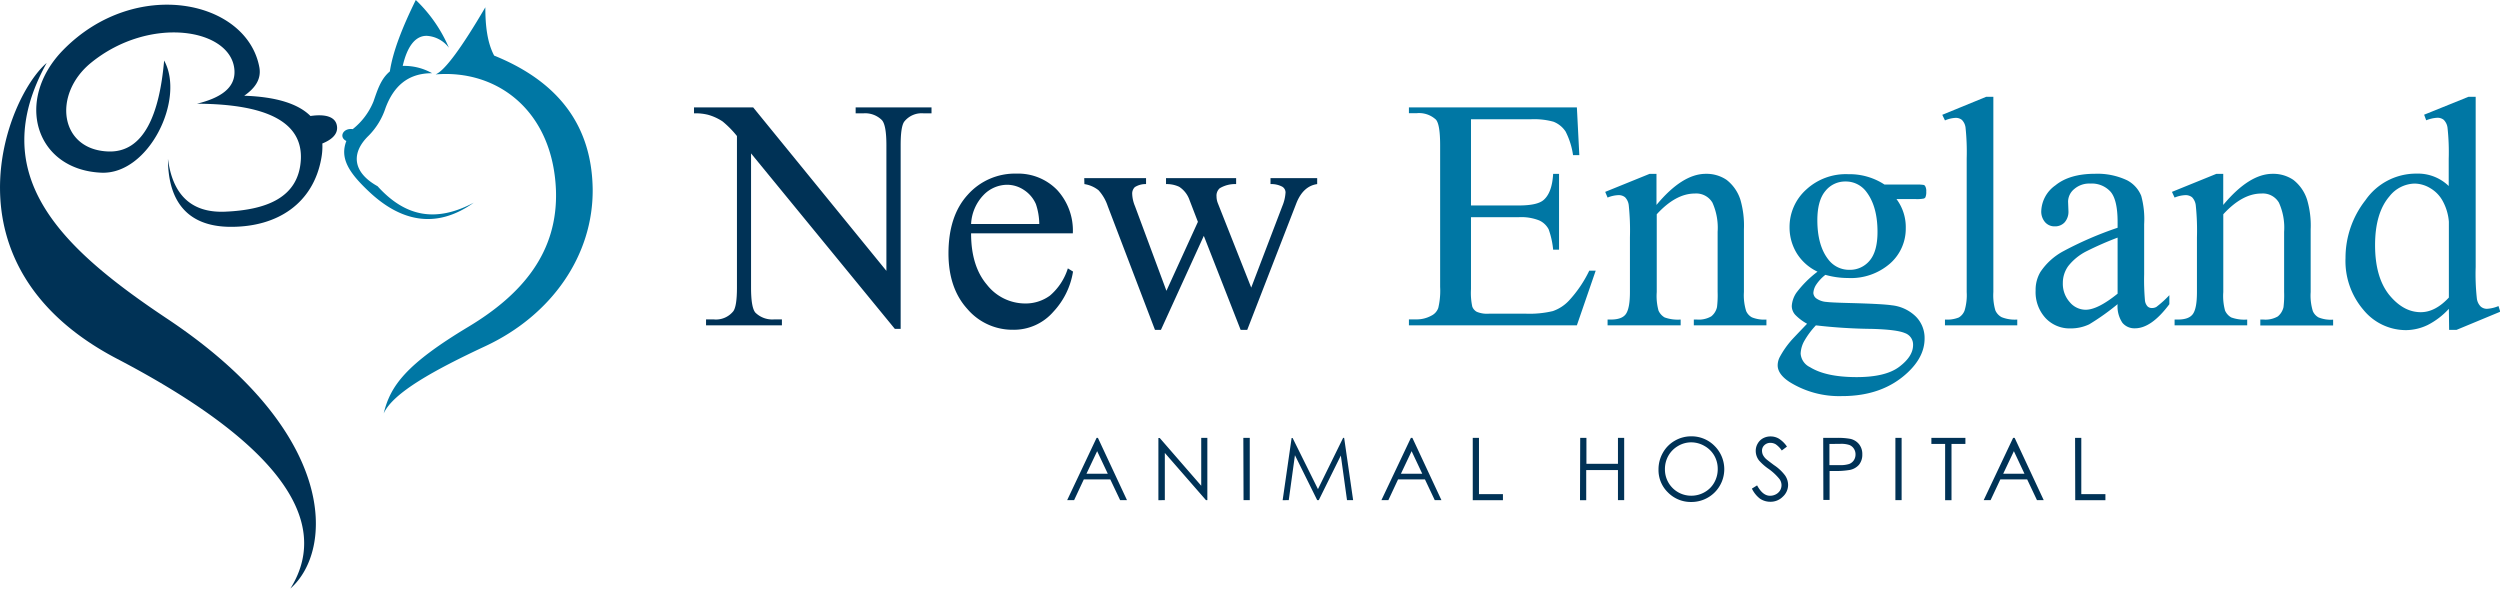
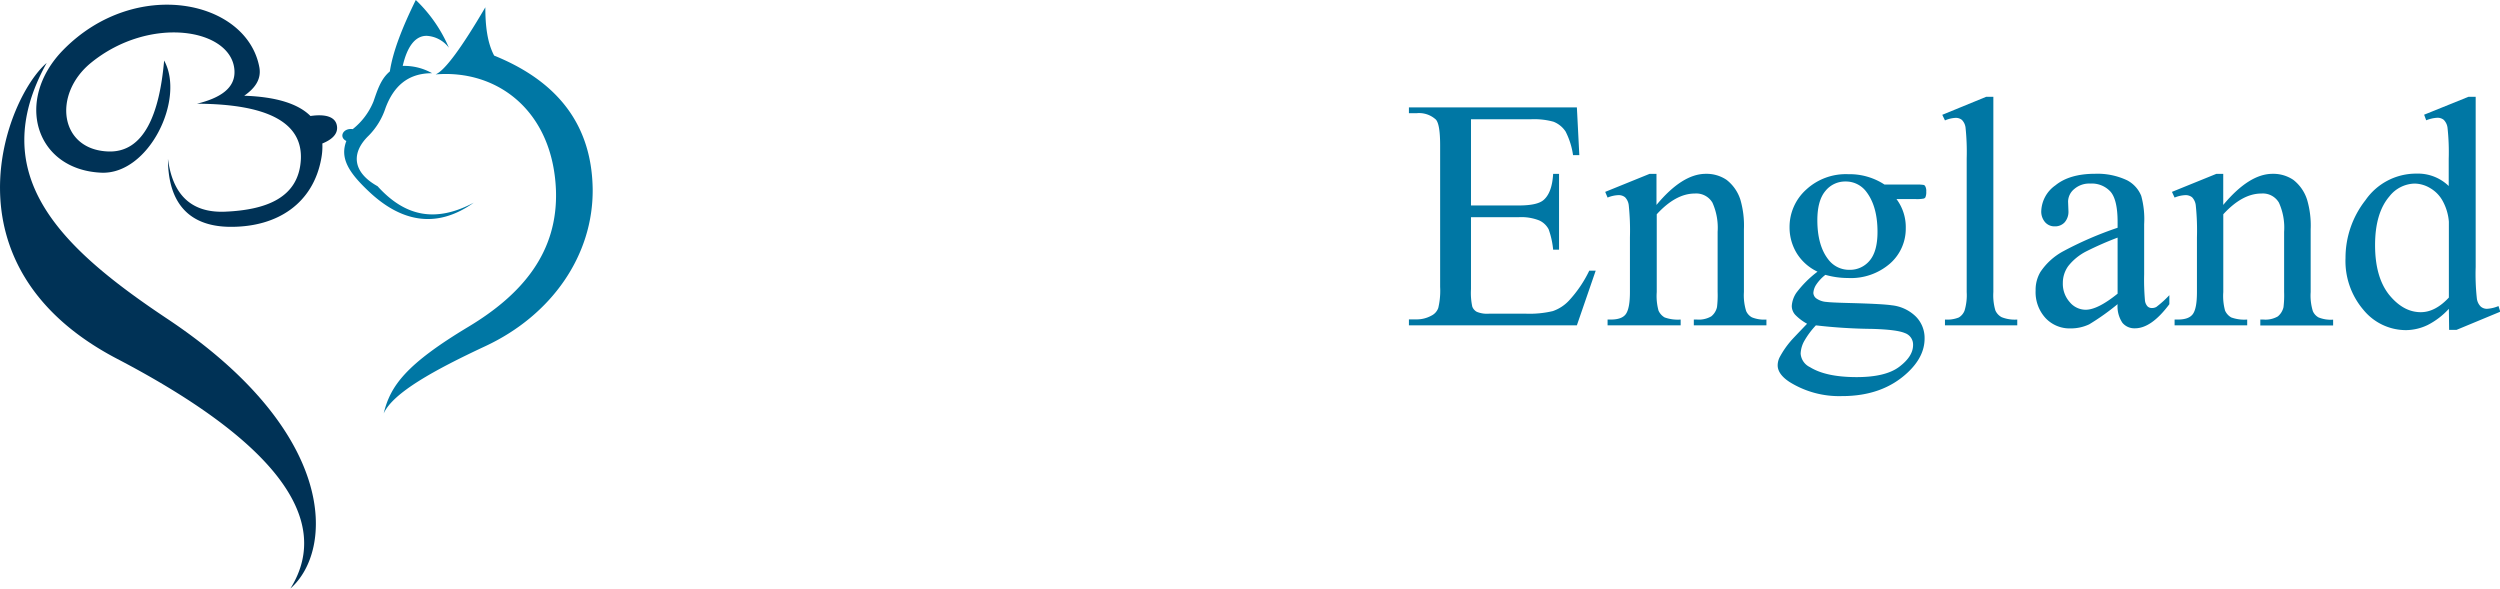
<svg xmlns="http://www.w3.org/2000/svg" id="Layer_3" data-name="Layer 3" viewBox="0 0 482.09 113.5">
  <defs>
    <style>.cls-3{fill:#003256}.cls-4{fill:#0077a4}</style>
  </defs>
  <path fill="#003256" fill-rule="evenodd" d="M31.65 11.67c-.9 10.38-3.92 17.77-10.75 17.54-9.42-.32-10.79-11-3.39-17.07 11.38-9.3 27.19-6.63 27.7 1.41C45.43 17 42.47 18.89 38 20c13.35.06 20.53 3.5 20 11-.51 7.06-6.52 9.48-14.61 9.82-6.64.27-10.13-3.42-11-10.18 0 7.45 3.14 13 11.92 13.1 9.34.09 16.12-4.65 17.65-13.21a12.46 12.46 0 00.2-2.86C63.81 27 65.1 26 65 24.52c-.14-2.13-2.45-2.55-5.13-2.15-2.36-2.36-6.58-3.7-12.78-3.91 2-1.38 3.36-3.13 2.92-5.5C47.59 0 26.16-4.53 12.25 9.57 2.71 19.24 6.76 32.71 19.5 33.3c9.18.43 16.26-14.18 12.15-21.63zM9 12.14c-12 21.7 2.78 35.7 23.28 49.35 32.92 21.93 32.13 44.62 23.72 52 8.63-13.8-4.12-29-33.44-44.31C-11.74 51.25 1.23 18.77 9 12.14z" />
  <path fill="#0077a4" fill-rule="evenodd" d="M91.36 39.08c-7.25 3.86-13.17 2.78-18.55-3.17-4.83-2.69-5.18-6.42-1.69-9.78a13.56 13.56 0 003.21-5.27c1.53-4.14 4.26-6.76 9-6.74a10.93 10.93 0 00-5.67-1.41c.84-3.65 2.37-5.82 4.62-5.8a5.77 5.77 0 014.28 2.29A27.73 27.73 0 0080.18 0c-2.51 5.1-4.41 9.84-5 13.77-1.74 1.46-2.37 3.53-3.16 5.8a13.07 13.07 0 01-4 5.33c-1.86-.26-2.75 1.54-1.23 2.29-1.31 3.37.55 6.17 4.39 9.78 5.85 5.51 12.69 7.46 20.18 2.11zM84 14.35c1.83-.77 5.11-5.3 9.59-12.94 0 3.58.38 6.82 1.7 9.31 13.09 5.3 18.83 14.17 19 25.72.13 12.8-7.9 24.32-20.65 30.29-9.88 4.62-17.86 9-19.65 13 1.28-5.36 4.37-9.52 16.31-16.7 10.53-6.32 17.3-14.47 16.91-26.3C106.64 21.47 96 13.35 84 14.35z" />
-   <path d="M133.83 20.71h11.41l25.69 31.52V28c0-2.59-.29-4.2-.87-4.84a4.57 4.57 0 00-3.62-1.3H165v-1.15h14.63v1.15h-1.49a4.27 4.27 0 00-3.78 1.61c-.46.66-.68 2.17-.68 4.53v35.42h-1.12l-27.73-33.84v25.88q0 3.87.84 4.83a4.64 4.64 0 003.63 1.3h1.48v1.15h-14.63v-1.15h1.46a4.28 4.28 0 003.81-1.59c.46-.66.69-2.17.69-4.52V26.23a18.7 18.7 0 00-2.78-2.82 9.9 9.9 0 00-2.77-1.27 9.74 9.74 0 00-2.73-.28zM187.26 45q0 6.33 3.07 9.92a9.37 9.37 0 007.29 3.6 7.93 7.93 0 004.85-1.52 11.32 11.32 0 003.45-5.25l1 .62a14.7 14.7 0 01-3.78 7.73 10.07 10.07 0 01-7.84 3.49 11.42 11.42 0 01-8.75-4q-3.64-4-3.65-10.7 0-7.29 3.74-11.36a12.16 12.16 0 019.36-4.05 10.49 10.49 0 017.85 3.15 11.53 11.53 0 013.03 8.37zm0-1.8h13.15a12.37 12.37 0 00-.65-3.84 6.18 6.18 0 00-2.31-2.73 5.87 5.87 0 00-3.21-1 6.39 6.39 0 00-4.6 2 8.66 8.66 0 00-2.38 5.61zM209.08 34.35H221v1.15a3.86 3.86 0 00-2.16.58 1.73 1.73 0 00-.51 1.34 6.69 6.69 0 00.53 2.32l6.07 16.34 6.07-13.3-1.61-4.18a5 5 0 00-2-2.58 5.66 5.66 0 00-2.54-.52v-1.15h13.52v1.15a5.75 5.75 0 00-3.16.8 1.89 1.89 0 00-.62 1.58 3.61 3.61 0 00.24 1.27l6.45 16.31 6-15.72a8 8 0 00.62-2.66 1.33 1.33 0 00-.6-1.06 4.48 4.48 0 00-2.3-.52v-1.15h9v1.15c-1.8.26-3.13 1.48-4 3.65l-9.49 24.46h-1.27l-7.1-18.13-8.27 18.13h-1.15l-9.11-23.87a8.54 8.54 0 00-1.77-3.05 5.79 5.79 0 00-2.73-1.19z" class="cls-3" />
  <path d="M283.66 23v16.62h9.24c2.39 0 4-.36 4.8-1.09q1.6-1.43 1.8-5h1.14v14.61h-1.14a15.85 15.85 0 00-.87-3.93 3.82 3.82 0 00-1.83-1.71 9.39 9.39 0 00-3.9-.62h-9.24v13.86a12.61 12.61 0 00.25 3.39 1.92 1.92 0 00.87 1 5.18 5.18 0 002.35.36h7.13a19.34 19.34 0 005.18-.5 7.71 7.71 0 003.09-2 23.39 23.39 0 003.94-5.8h1.24l-3.63 10.54h-32.39v-1.14h1.49a5.85 5.85 0 002.82-.71 2.63 2.63 0 001.35-1.49 14.42 14.42 0 00.36-4.06V28c0-2.67-.27-4.31-.81-4.93a4.78 4.78 0 00-3.72-1.24h-1.49v-1.12h32.39l.47 9.21h-1.21a14.42 14.42 0 00-1.44-4.56 4.93 4.93 0 00-2.34-1.89 14 14 0 00-4.37-.47zM319.43 39.52c3.32-4 6.5-6 9.51-6a6.88 6.88 0 014 1.16 7.88 7.88 0 012.67 3.83 17.87 17.87 0 01.68 5.71v12.1a10.23 10.23 0 00.43 3.66 2.58 2.58 0 001.1 1.21 6.26 6.26 0 002.81.43v1.12h-14v-1.12h.59A4.75 4.75 0 00330 61a3.17 3.17 0 001.1-1.78 18.74 18.74 0 00.12-2.92V44.7a11.8 11.8 0 00-1-5.62 3.62 3.62 0 00-3.4-1.76c-2.46 0-4.91 1.35-7.34 4v15a10.66 10.66 0 00.34 3.57 2.85 2.85 0 001.18 1.32 7.46 7.46 0 003.09.41v1.12H310v-1.12h.62c1.45 0 2.43-.36 2.93-1.1s.76-2.13.76-4.2V45.79a46.86 46.86 0 00-.23-6.23 2.63 2.63 0 00-.71-1.52 1.94 1.94 0 00-1.29-.41 6 6 0 00-2.08.47l-.46-1.1 8.55-3.47h1.34zM350.48 52.39a9.43 9.43 0 01-4-3.55 9.56 9.56 0 01-1.39-5 9.67 9.67 0 013.18-7.25 11.27 11.27 0 018.13-3 12.33 12.33 0 017 2h6a8.35 8.35 0 011.55.07.49.49 0 01.31.27 1.8 1.8 0 01.19 1 2.57 2.57 0 01-.16 1.11.59.59 0 01-.32.25 6.86 6.86 0 01-1.57.1h-3.69A9 9 0 01367.5 44a8.93 8.93 0 01-3 6.79 11.49 11.49 0 01-8.15 2.82A16 16 0 01352 53a8 8 0 00-1.84 2 3.3 3.3 0 00-.48 1.5 1.43 1.43 0 00.51 1 3.8 3.8 0 002 .72c.58.08 2 .15 4.34.21 4.25.11 7 .25 8.27.44a7.81 7.81 0 014.61 2.14 5.85 5.85 0 011.72 4.27q0 3.51-3.29 6.58-4.83 4.52-12.61 4.52a18.07 18.07 0 01-10.11-2.7c-1.55-1-2.32-2.1-2.32-3.22a3.51 3.51 0 01.34-1.49 17.05 17.05 0 012.17-3.19c.14-.19 1.2-1.3 3.16-3.35a9.48 9.48 0 01-2.28-1.72 2.55 2.55 0 01-.67-1.72 5.11 5.11 0 01.89-2.54 20.65 20.65 0 014.07-4.06zm-.31 10.35a15.64 15.64 0 00-2.2 2.94 5.39 5.39 0 00-.74 2.52 3.14 3.14 0 001.8 2.6c2.06 1.28 5.05 1.92 9 1.92 3.72 0 6.47-.66 8.23-2s2.65-2.71 2.65-4.2a2.34 2.34 0 00-1.58-2.29c-1.07-.46-3.2-.72-6.38-.81a101.55 101.55 0 01-10.78-.68zM355.88 35a4.86 4.86 0 00-3.88 1.83q-1.54 1.83-1.55 5.61c0 3.26.71 5.8 2.11 7.59a5 5 0 004.09 2 4.9 4.9 0 003.88-1.77c1-1.18 1.52-3 1.52-5.55 0-3.28-.72-5.85-2.14-7.71a4.91 4.91 0 00-4.03-2zM384.39 18.67v37.65a10.28 10.28 0 00.39 3.54 2.72 2.72 0 001.22 1.31 6.87 6.87 0 003 .45v1.12h-13.94v-1.12a6 6 0 002.67-.4 2.66 2.66 0 001.11-1.33 10.32 10.32 0 00.41-3.57V30.54a45.45 45.45 0 00-.22-5.91 2.56 2.56 0 00-.7-1.5 1.83 1.83 0 00-1.22-.4 5.79 5.79 0 00-2.05.49l-.52-1.08 8.46-3.47zM408.35 58.65a45.64 45.64 0 01-5.49 3.9 8.3 8.3 0 01-3.56.78 6.37 6.37 0 01-4.85-2 7.38 7.38 0 01-1.91-5.3 6.73 6.73 0 01.93-3.59 12.29 12.29 0 014.42-4 68 68 0 0110.46-4.52v-1.11q0-4.25-1.35-5.83a4.87 4.87 0 00-3.92-1.58 4.39 4.39 0 00-3.1 1.06 3.19 3.19 0 00-1.18 2.41l.07 1.8a3.1 3.1 0 01-.73 2.2 2.49 2.49 0 01-1.91.78 2.39 2.39 0 01-1.87-.81 3.14 3.14 0 01-.73-2.2 6.34 6.34 0 012.73-4.9c1.81-1.48 4.37-2.23 7.65-2.23a13.37 13.37 0 016.2 1.27 5.87 5.87 0 012.7 3 17 17 0 01.56 5.45v9.64a45.7 45.7 0 00.15 5 2 2 0 00.51 1.22 1.2 1.2 0 00.82.31 1.75 1.75 0 00.87-.21 20 20 0 002.51-2.27v1.74q-3.46 4.65-6.63 4.65a3 3 0 01-2.42-1.06 5.67 5.67 0 01-.93-3.6zm0-2V45.82a63.24 63.24 0 00-6 2.63 10.5 10.5 0 00-3.51 2.85 5.53 5.53 0 00-1.05 3.26 5.3 5.3 0 001.33 3.7 4 4 0 003.07 1.47q2.32 0 6.16-3.1zM428.72 39.52q5-6 9.51-6a6.88 6.88 0 014 1.16 7.87 7.87 0 012.66 3.83 17.53 17.53 0 01.69 5.71v12.1A10.23 10.23 0 00446 60a2.53 2.53 0 001.1 1.21 6.26 6.26 0 002.81.43v1.12h-14.04v-1.14h.59a4.77 4.77 0 002.78-.6 3.23 3.23 0 001.1-1.78 18.74 18.74 0 00.12-2.92V44.7a11.66 11.66 0 00-1-5.62 3.59 3.59 0 00-3.39-1.76c-2.46 0-4.91 1.35-7.34 4v15a10.66 10.66 0 00.34 3.57 2.85 2.85 0 001.19 1.32 7.4 7.4 0 003.08.41v1.12h-14v-1.12h.62c1.45 0 2.42-.36 2.93-1.1s.76-2.13.76-4.2V45.79a46.86 46.86 0 00-.23-6.23 2.69 2.69 0 00-.71-1.52 2 2 0 00-1.29-.41 6 6 0 00-2.08.47l-.51-1.1 8.55-3.47h1.34zM472.23 59.55a14.4 14.4 0 01-4.06 3.11 9.82 9.82 0 01-4.28 1 10.6 10.6 0 01-8.12-3.89 14.49 14.49 0 01-3.47-10 18 18 0 013.85-11.17 11.86 11.86 0 019.85-5.12 8.52 8.52 0 016.2 2.39v-5.24a43.85 43.85 0 00-.23-6 2.63 2.63 0 00-.73-1.52 1.88 1.88 0 00-1.24-.4 6.51 6.51 0 00-2.14.49l-.4-1.08 8.54-3.45h1.4v32.82a43.16 43.16 0 00.23 6.09 2.64 2.64 0 00.74 1.53 1.8 1.8 0 001.2.44 6.83 6.83 0 002.23-.53l.34 1.09-8.43 3.5h-1.43zm0-2.17V42.75a9.91 9.91 0 00-1.11-3.84 6.4 6.4 0 00-2.47-2.62 6 6 0 00-3-.89 6.36 6.36 0 00-4.87 2.45Q458 41.08 458 47.27t2.73 9.6c1.82 2.22 3.84 3.33 6.08 3.33q2.79 0 5.42-2.82z" class="cls-4" />
-   <path d="M211.72 84.44l5.6 12H216l-1.9-4H209l-1.87 4h-1.34l5.67-12zm-.15 2.56l-2.06 4.35h4.11zM223.38 96.46v-12h.26l8 9.21v-9.23h1.18v12h-.27l-7.93-9.1v9.1zM239.76 84.44H241v12h-1.2zM247.34 96.46l1.73-12h.19l4.89 9.86 4.85-9.88h.2l1.73 12h-1.18l-1.19-8.6-4.25 8.6H254l-4.29-8.66-1.19 8.66zM272.36 84.44l5.6 12h-1.29l-1.89-4h-5.18l-1.87 4h-1.34l5.68-12zm-.15 2.56l-2.06 4.35h4.11zM284 84.44h1.2v10.85h4.62v1.17H284zM304.72 84.44h1.2v5H312v-5h1.2v12H312v-5.79h-6.12v5.81h-1.2zM326.07 84.14a6.22 6.22 0 014.57 1.86 6.32 6.32 0 01-4.47 10.8 6.18 6.18 0 01-4.52-1.83 6 6 0 01-1.83-4.43 6.45 6.45 0 01.83-3.21 6.08 6.08 0 012.29-2.33 6.21 6.21 0 013.13-.86zm.05 1.16a5 5 0 00-2.53.7 5.06 5.06 0 00-1.86 1.87 5.2 5.2 0 00-.67 2.63 5.05 5.05 0 005.06 5.09 5.14 5.14 0 002.59-.68 4.82 4.82 0 001.86-1.86 5.23 5.23 0 00.67-2.61 5.12 5.12 0 00-.67-2.59 5 5 0 00-1.88-1.85 5.12 5.12 0 00-2.57-.7zM337.83 94.22l1-.62c.72 1.33 1.55 2 2.49 2a2.38 2.38 0 001.14-.28 2.05 2.05 0 00.81-.76 2 2 0 00.27-1 2 2 0 00-.4-1.19 10.43 10.43 0 00-2.06-1.93 10 10 0 01-1.87-1.64 3 3 0 01-.64-1.84 2.74 2.74 0 01.38-1.43 2.62 2.62 0 011-1 3 3 0 011.49-.37 3.14 3.14 0 011.58.42 5.34 5.34 0 011.57 1.54l-1 .75a4.66 4.66 0 00-1.16-1.19 2 2 0 00-1-.28 1.64 1.64 0 00-1.19.44 1.42 1.42 0 00-.46 1.09 2 2 0 00.16.76 2.91 2.91 0 00.6.8c.16.15.68.55 1.55 1.2a8.46 8.46 0 012.14 2 3.27 3.27 0 01.58 1.8 3.06 3.06 0 01-1 2.27 3.31 3.31 0 01-2.41 1 3.57 3.57 0 01-2-.59 5.39 5.39 0 01-1.57-1.95zM351.58 84.44H354a13.74 13.74 0 012.78.18 3 3 0 011.68 1 3 3 0 01.66 2 3.06 3.06 0 01-.64 2 3.15 3.15 0 01-1.76 1 15.41 15.41 0 01-3.05.2h-.86v5.59h-1.2zm1.2 1.17v4.08h2a5.32 5.32 0 001.81-.22 1.89 1.89 0 00.9-.72 2 2 0 00.32-1.13 1.94 1.94 0 00-.32-1.1 1.85 1.85 0 00-.86-.71 5 5 0 00-1.76-.22zM365.5 84.44h1.2v12h-1.2zM372.44 85.61v-1.17H379v1.17h-2.68v10.85h-1.23V85.61zM388.5 84.44l5.6 12h-1.3l-1.89-4h-5.17l-1.88 4h-1.33l5.67-12zm-.15 2.56l-2.06 4.35h4.1zM400.15 84.44h1.2v10.85H406v1.17h-5.82z" class="cls-3" />
</svg>